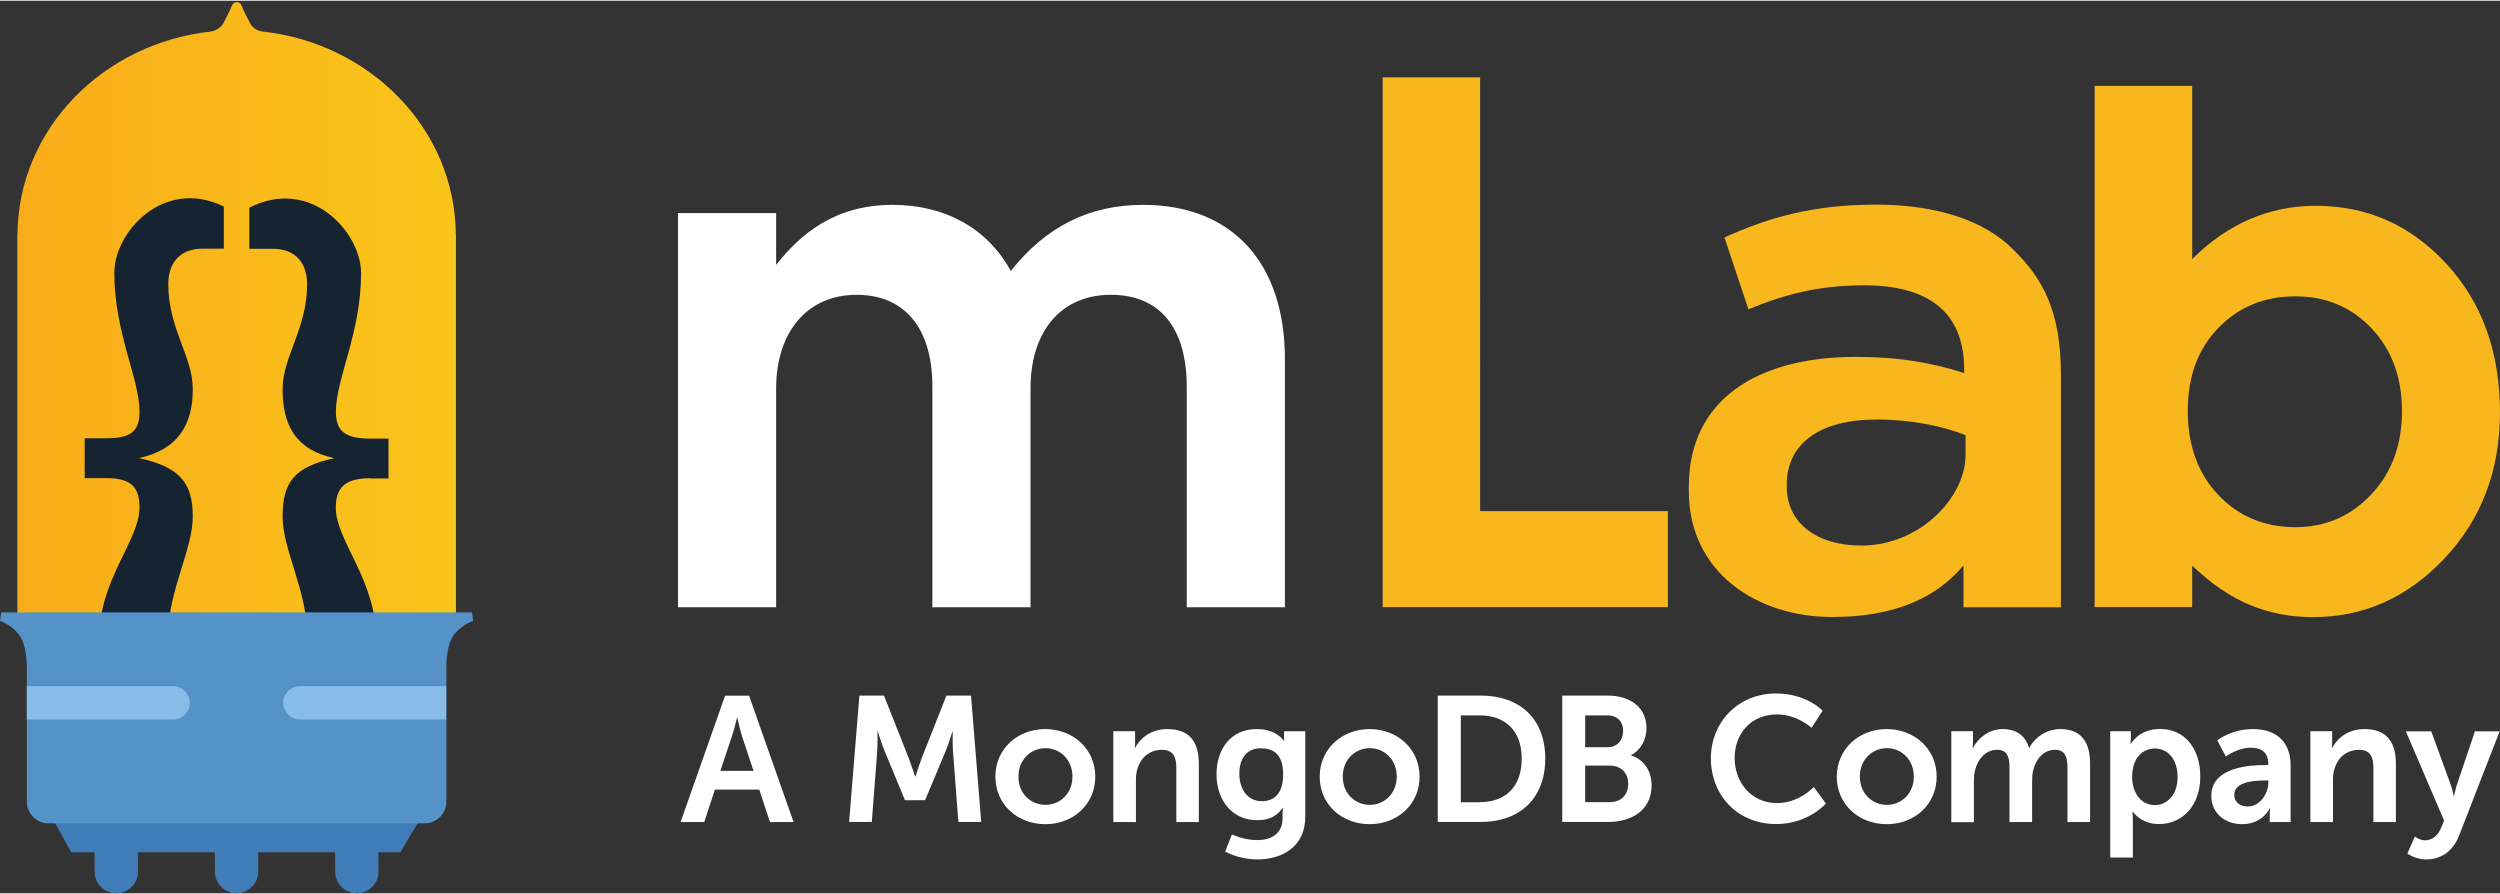
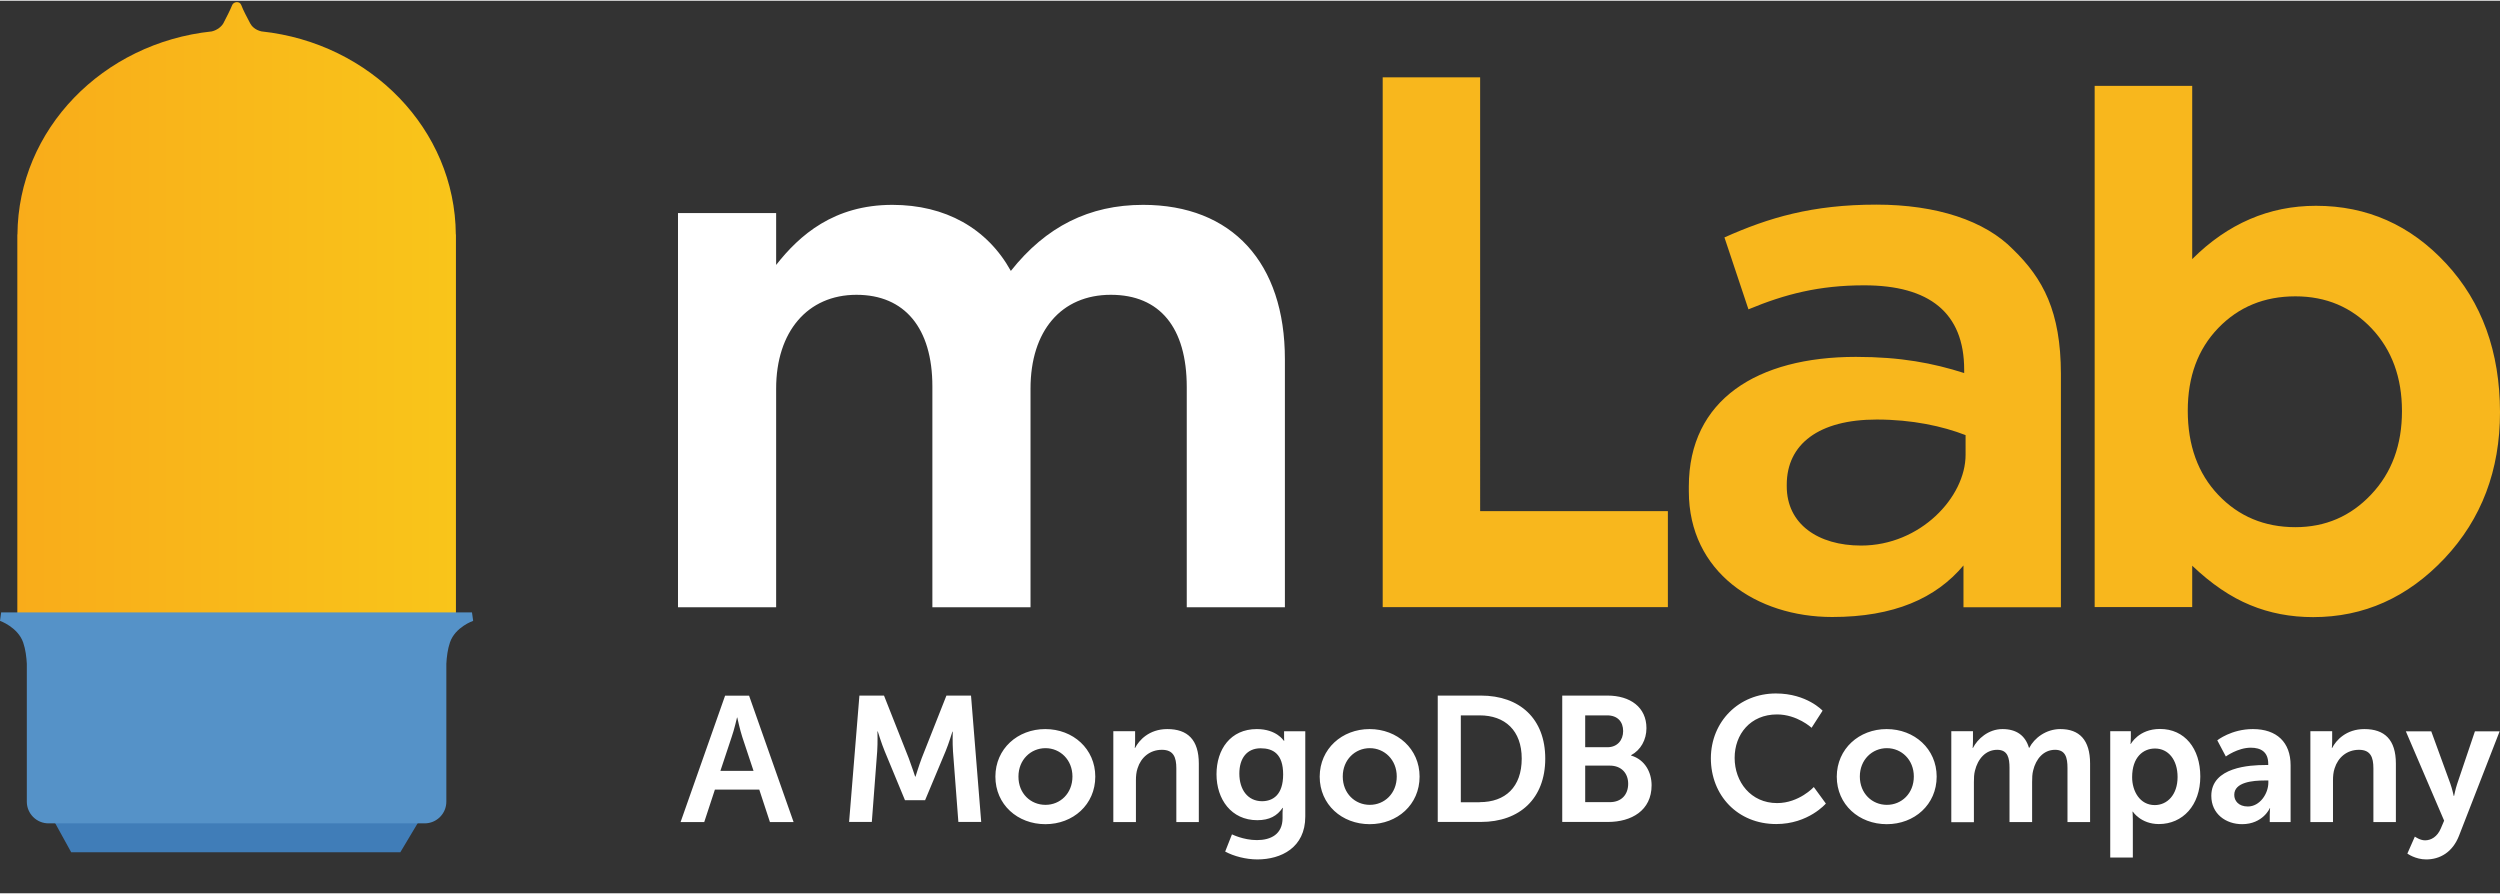
<svg xmlns="http://www.w3.org/2000/svg" height="894" viewBox="0 -1.1 2134.6 762.1" width="2500">
  <rect x="0" y="-1.1" width="2134.6" height="762.1" fill="#333333" stroke="none" />
  <linearGradient id="a" gradientUnits="userSpaceOnUse" x1="14.801" x2="389.169" y1="262.634" y2="262.634">
    <stop offset="0" stop-color="#f9ac1a" />
    <stop offset="1" stop-color="#f9c51a" />
  </linearGradient>
  <g clip-rule="evenodd" fill-rule="evenodd">
    <path d="m976 173.2c-45.9 0-82.9 18.5-112.9 56.4-20.2-36.4-55.9-56.4-101.2-56.4-49.9 0-79.3 25.9-99.2 51.3v-44.3h-83.8v336.6h83.8v-186.7c0-48.7 26.9-80.1 68.6-80.1 41.2 0 64.8 28.5 64.8 78.2v188.6h83.8v-186.7c0-49.4 26.3-80.1 68.6-80.1 41.8 0 64.8 28 64.8 78.8v188h83.8v-211.6c.1-82.7-45.2-132-121.1-132z" fill="#fff" />
    <path d="m1263.8 64.3h-83.2v452.4h243.5v-82h-160.3zm824.9 159.1c-30.5-33-67.6-49.4-111.2-49.4-20.1 0-38.9 3.8-56.5 11.4s-34 18.9-49.2 34.1v-147.9h-83.3v445h83.3v-35.3c16.4 15.6 32.9 26.8 49.5 33.6 16.6 6.9 34.5 10.3 53.8 10.3 43.2 0 80.6-16.7 112.2-50.2 31.5-33.5 47.3-75.1 47.3-124.8-.1-51.6-15.4-93.8-45.9-126.8zm-64.1 197.1c-17.5 18.6-39.1 27.9-64.7 27.9-26.4 0-48.4-9.2-65.8-27.5s-26.1-42.3-26.1-72c0-29.1 8.7-52.6 26.1-70.6s39.3-27 65.8-27c26.2 0 47.9 9.2 65.2 27.5 17.2 18.3 25.8 41.8 25.8 70.5 0 28.9-8.7 52.6-26.3 71.2zm-305.6-209.1c-24.1-24.7-65.4-38.4-116.9-38.4-54.7 0-91.9 11.1-129.7 28l20.5 61.4c31.3-13 60.3-20.5 98.8-20.5 55.4 0 85.4 23.2 85.4 72.1v2.8c-26.7-8.5-54.1-13.8-92.5-13.8-84.1 0-142.6 36.5-142.6 110.7v4.1c0 69 57.9 107.3 122.4 107.3 52.8 0 88.6-16 112.1-44v35.7h83.2v-199.3c-.1-53.4-15.3-81.4-40.7-106.1zm-40.7 175.2c0 36.1-38.6 77.5-89.2 77.5-36.7 0-63.5-18.3-63.5-50.6v-1.3c0-34.8 27.5-55.7 76.8-55.7 30.4 0 56.3 5.7 75.9 13.3z" fill="#f8b71d" />
-     <path d="m286.2 742.5-.1-21.6h37l.1 21.6c0 10.2-8.3 18.5-18.5 18.5s-18.5-8.3-18.5-18.5zm-102.7 0-.1-21.6h37l.1 21.6c0 10.2-8.3 18.5-18.5 18.5s-18.5-8.3-18.5-18.5zm-102.7 0-.1-21.6h37l.1 21.6c0 10.2-8.3 18.5-18.5 18.5s-18.5-8.3-18.5-18.5z" fill="#407db8" />
    <path d="m358.7 697.7-16.9 28.3h-281l-15.6-28.3z" fill="#407db8" />
    <path d="m14.8 525.3v-326.8h.1c.6-89.8 72.9-163.6 166-173.4 4.9-1.2 8.4-4.4 9.8-6.9 2.7-5.2 5.7-11 7.6-15.7 1.2-2.8 6.3-3.6 7.7.1 1.8 4.8 4.9 10.4 7.6 15.6 1.3 2.5 4.3 5.7 9.7 6.9 93 9.9 165.3 83.6 165.9 173.4h.1v326.8z" fill="url(#a)" />
-     <path d="m316.2 406.6c-22.6 0-29.5 8.9-29.5 25.3 0 28 34.6 61.2 34.6 112.6 0 37.4-22.2 68.7-70.5 68.7h-22.5v-45.8h10.1c17.7 0 23.8-10.3 23.8-27.1 0-37.8-20.9-72.4-20.9-100.9 0-29 9.5-42.5 44.2-49.9-34.6-7.5-44.2-30-44.2-58.9 0-28 20.9-51.4 20.9-89.7 0-16.8-8.7-30.2-29.4-30.2h-19.9v-35.1c52.1-26.7 95.4 20.8 95.4 55.9 0 50.9-21.5 90.2-21.5 118.3 0 15.9 7 23 29.5 23h15.4v34h-15.5zm-125-196h-18.1c-20.7 0-29.4 13.4-29.4 30.2 0 38.3 20.9 61.7 20.9 89.7 0 29-11.4 51.5-46 58.9 34.6 7.5 46 21 46 49.9 0 28.5-20.9 63.1-20.9 100.9 0 16.8 6 27.1 23.8 27.1h10.1v45.8h-22.6c-48.3 0-70.5-31.3-70.5-68.7 0-51.4 34.6-84.6 34.6-112.6 0-16.4-5.8-25.3-28.3-25.3h-18.5v-34h18.5c22.6 0 28.3-7.1 28.3-23 0-28-21.5-67.3-21.5-118.3 0-34.8 42.1-81.6 93.5-56.6v36z" fill="#162331" />
    <path d="m384.2 546.8c-2 5.8-2.8 12.6-3.1 18.3v117.7c0 10.2-8.3 18.5-18.5 18.5h-321.2c-10.2 0-18.5-8.3-18.5-18.5v-117.4-.4c-.3-5.6-1.1-12.3-3.1-18.1-4.6-13.2-19.8-18.5-19.8-18.5l1-7.2h402l1 7.2s-15.3 5.2-19.8 18.4z" fill="#5592c8" />
-     <path d="m381 612.6h-125c-7.8 0-14.2-6.4-14.2-14.2 0-7.9 6.4-14.2 14.2-14.2h125zm-358.1-28.4h125c7.8 0 14.2 6.4 14.2 14.2 0 7.9-6.4 14.2-14.2 14.2h-125z" fill="#88bce8" />
  </g>
  <path d="m648.3 672.5h-37.9l-9.1 27.7h-20.2l38-107.9h20.5l38 107.9h-20.2zm-19-61.6s-2.4 10.6-4.6 16.7l-9.6 28.9h28.3l-9.6-28.9c-2-6.1-4.3-16.7-4.3-16.7zm104.5-18.7h21l21.1 53.4c2.4 6.4 5.5 15.8 5.5 15.8h.3s2.9-9.4 5.3-15.8l21.1-53.4h21l8.7 107.9h-19.5l-4.6-60.4c-.5-7.1-.2-16.7-.2-16.7h-.3s-3.2 10.5-5.8 16.7l-17.5 41.8h-17.2l-17.3-41.8c-2.6-6.2-5.9-16.9-5.9-16.9h-.3s.3 9.7-.2 16.9l-4.6 60.4h-19.4zm158.7 28.6c23.7 0 42.7 16.9 42.7 40.6 0 23.9-19 40.6-42.6 40.6-23.7 0-42.7-16.7-42.7-40.6 0-23.8 19-40.6 42.6-40.6zm.2 64.7c12.5 0 23-9.7 23-24.2 0-14.3-10.5-24.2-23-24.2-12.6 0-23.1 9.9-23.1 24.2-.1 14.5 10.4 24.2 23.1 24.2zm58-62.9h18.5v9c0 2.9-.3 5.3-.3 5.3h.3c3.3-6.5 11.9-16.1 27.5-16.1 17.2 0 26.9 9 26.9 29.5v49.9h-19.2v-45.9c0-9.4-2.4-15.8-12.3-15.8-10.3 0-17.9 6.5-20.8 15.8-1.1 3.2-1.4 6.7-1.4 10.3v35.6h-19.3v-77.6zm122.5 93c11.9 0 21.9-5 21.9-18.8v-4.6c0-1.8.3-4.1.3-4.1h-.3c-4.6 6.8-11.2 10.5-21.6 10.5-22.2 0-34.8-17.9-34.8-39.2s12-38.6 34.4-38.6c16.9 0 23 9.9 23 9.9h.5s-.2-.9-.2-2.1v-5.9h18.1v72.8c0 26.6-20.7 36.6-40.9 36.6-9.7 0-20.1-2.7-27.5-6.7l5.8-14.7c-.1-.1 9.6 4.9 21.3 4.9zm22.4-56.1c0-17.6-8.7-22.3-19.2-22.3-11.7 0-18.2 8.5-18.2 21.6 0 13.5 7 23.6 19.5 23.6 9.2-.1 17.9-5.4 17.9-22.9zm73.8-38.7c23.7 0 42.7 16.9 42.7 40.6 0 23.9-19 40.6-42.6 40.6-23.7 0-42.7-16.7-42.7-40.6.1-23.8 19.1-40.6 42.6-40.6zm.2 64.7c12.5 0 23-9.7 23-24.2 0-14.3-10.5-24.2-23-24.2-12.6 0-23.1 9.9-23.1 24.2 0 14.5 10.5 24.2 23.1 24.2zm58-93.3h36.8c33.3 0 55 19.8 55 53.8s-21.7 54.1-55 54.1h-36.8zm35.8 91c21.9 0 35.9-12.9 35.9-37.2 0-24-14.3-36.9-35.9-36.9h-16.1v74.2h16.1zm70.5-91h38.6c19.5 0 33.3 10 33.3 27.8 0 10-4.9 18.7-13.1 23.1v.3c11.9 3.5 17.5 14.4 17.5 25.4 0 21.6-17.3 31.3-37.2 31.3h-39.1zm38.6 44.1c8.5 0 13.4-6.1 13.4-13.8 0-7.8-4.6-13.4-13.7-13.4h-18.7v27.2zm2 46.9c10 0 15.7-6.5 15.7-15.7 0-9-5.8-15.5-15.7-15.5h-21v31.2zm141.9-92.8c26.3 0 39.8 14.7 39.8 14.7l-9.4 14.6s-12.3-11.4-29.5-11.4c-22.8 0-36.2 17-36.2 37.1 0 20.5 13.8 38.6 36.3 38.6 18.7 0 31.3-13.7 31.3-13.7l10.3 14.1s-14.9 17.5-42.4 17.5c-33 0-55.8-24.5-55.8-56.2.1-31.3 23.8-55.3 55.6-55.3zm94.5 30.4c23.7 0 42.7 16.9 42.7 40.6 0 23.9-19 40.6-42.6 40.6-23.7 0-42.7-16.7-42.7-40.6.1-23.8 19.1-40.6 42.6-40.6zm.2 64.7c12.5 0 23-9.7 23-24.2 0-14.3-10.5-24.2-23-24.2-12.6 0-23.1 9.9-23.1 24.2 0 14.5 10.5 24.2 23.1 24.2zm55-62.9h18.5v9c0 2.9-.3 5.3-.3 5.3h.3c3.8-7.6 13.1-16.1 25.2-16.1 11.9 0 19.5 5.5 22.6 16h.3c4.3-8.4 14.3-16 26.5-16 16.1 0 25.4 9.1 25.4 29.5v49.9h-19.3v-46.2c0-8.8-1.7-15.5-10.6-15.5-9.9 0-16.4 7.9-18.7 17.6-.8 3-.9 6.4-.9 10v34.1h-19.3v-46.2c0-8.4-1.4-15.5-10.5-15.5-10 0-16.6 7.9-19 17.8-.8 2.9-.9 6.4-.9 9.9v34.1h-19.3zm135.7 0h17.6v5.6c0 2.9-.3 5.3-.3 5.3h.3s6.7-12.8 24.9-12.8c21 0 34.4 16.6 34.4 40.6 0 24.6-15 40.6-35.4 40.6-15.4 0-22.2-10.6-22.2-10.6h-.3s.3 2.7.3 6.7v32.5h-19.3zm38 63.1c10.6 0 19.5-8.7 19.5-24 0-14.7-7.9-24.3-19.3-24.3-10 0-19.5 7.3-19.5 24.5 0 11.9 6.6 23.8 19.3 23.8zm94.3-34.2h2.6v-1.1c0-10.2-6.4-13.7-14.9-13.7-11.1 0-21.3 7.5-21.3 7.5l-7.3-13.8s12-9.6 30.4-9.6c20.4 0 32.2 11.3 32.2 30.9v48.5h-17.8v-6.4c0-3 .3-5.5.3-5.5h-.3c.2 0-5.9 13.7-23.6 13.7-13.8 0-26.3-8.7-26.3-24.2 0-24.7 33.3-26.3 46-26.3zm-14.8 35.4c10.2 0 17.5-10.9 17.5-20.4v-1.8h-3.3c-9.9 0-25.8 1.4-25.8 12.2-.1 5.1 3.7 10 11.6 10zm53.5-64.3h18.5v9c0 2.9-.3 5.3-.3 5.3h.3c3.3-6.5 11.9-16.1 27.5-16.1 17.2 0 26.9 9 26.9 29.5v49.9h-19.2v-45.9c0-9.4-2.4-15.8-12.3-15.8-10.3 0-17.9 6.5-20.8 15.8-1.1 3.2-1.4 6.7-1.4 10.3v35.6h-19.3v-77.6zm89.1 90s4.3 3.2 8.7 3.2c5.3 0 10.5-3.2 13.4-10l2.9-6.8-32.7-76.3h21.7l16.3 44.7c1.5 4.1 2.9 10.5 2.9 10.5h.3s1.2-6.1 2.6-10.2l15.2-45h21.1l-34.7 89.2c-5.5 14.1-16.3 20.2-28 20.2-9.3 0-16.1-5-16.1-5z" fill="#fff" />
</svg>